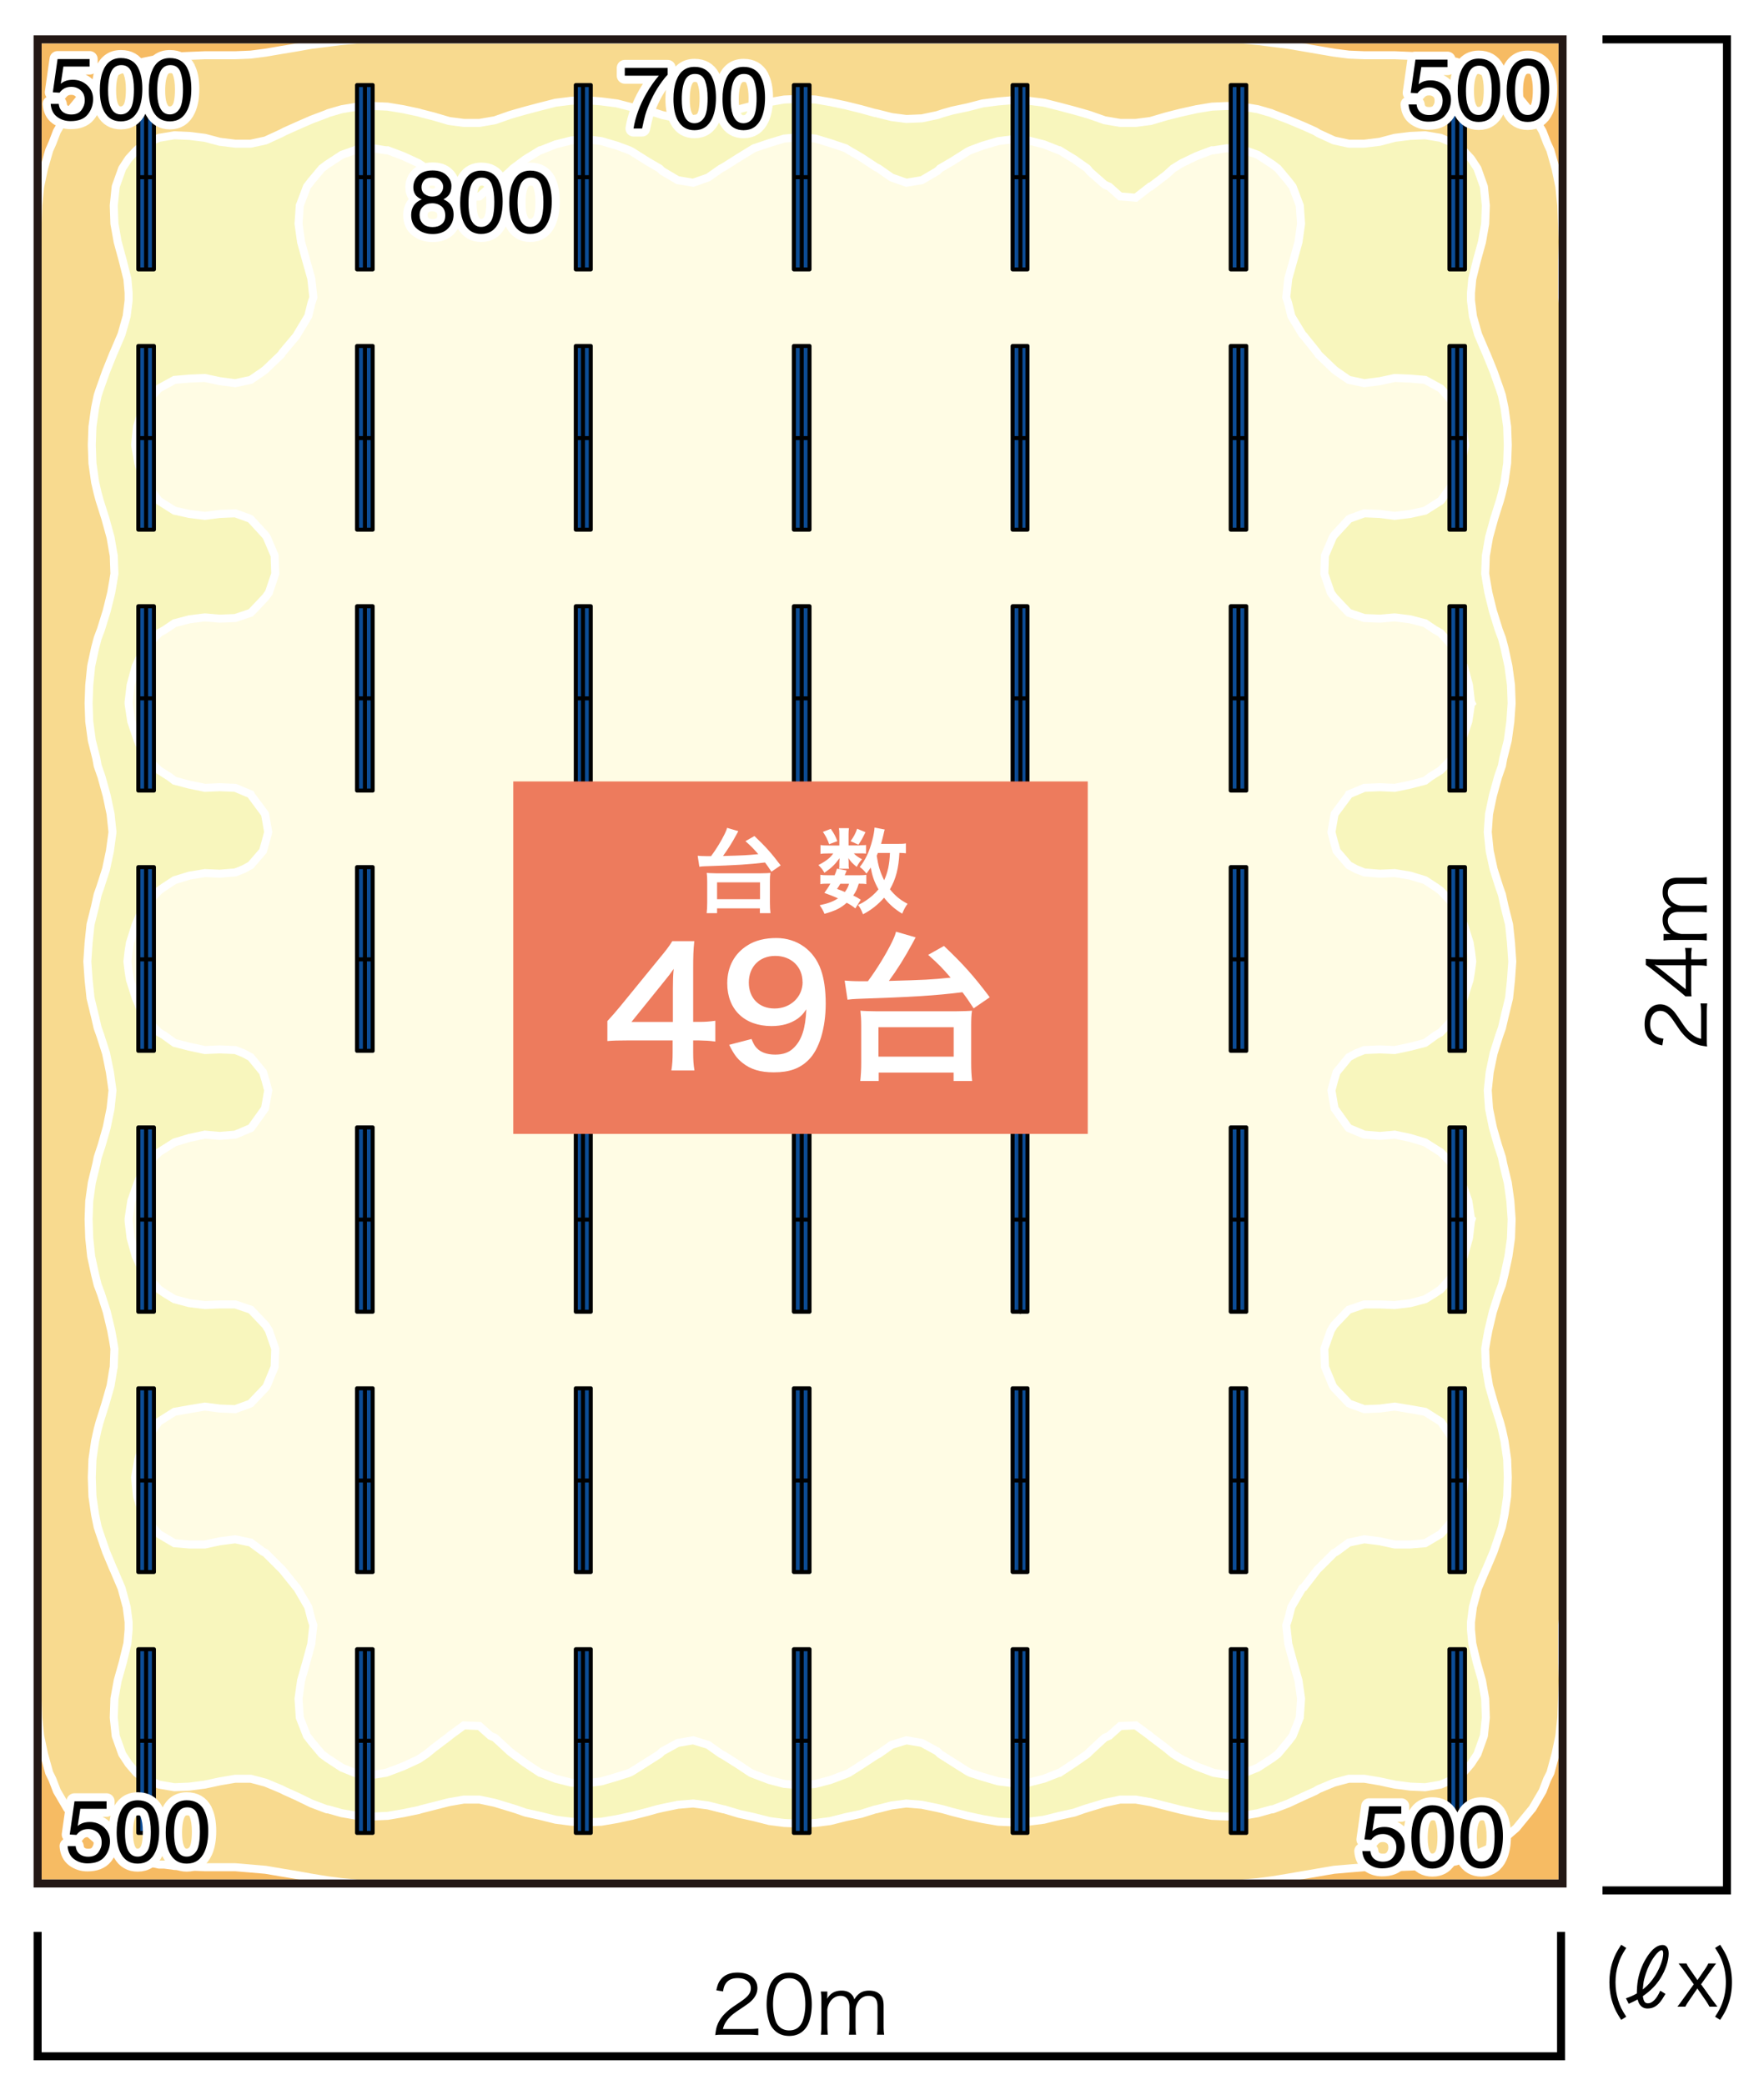
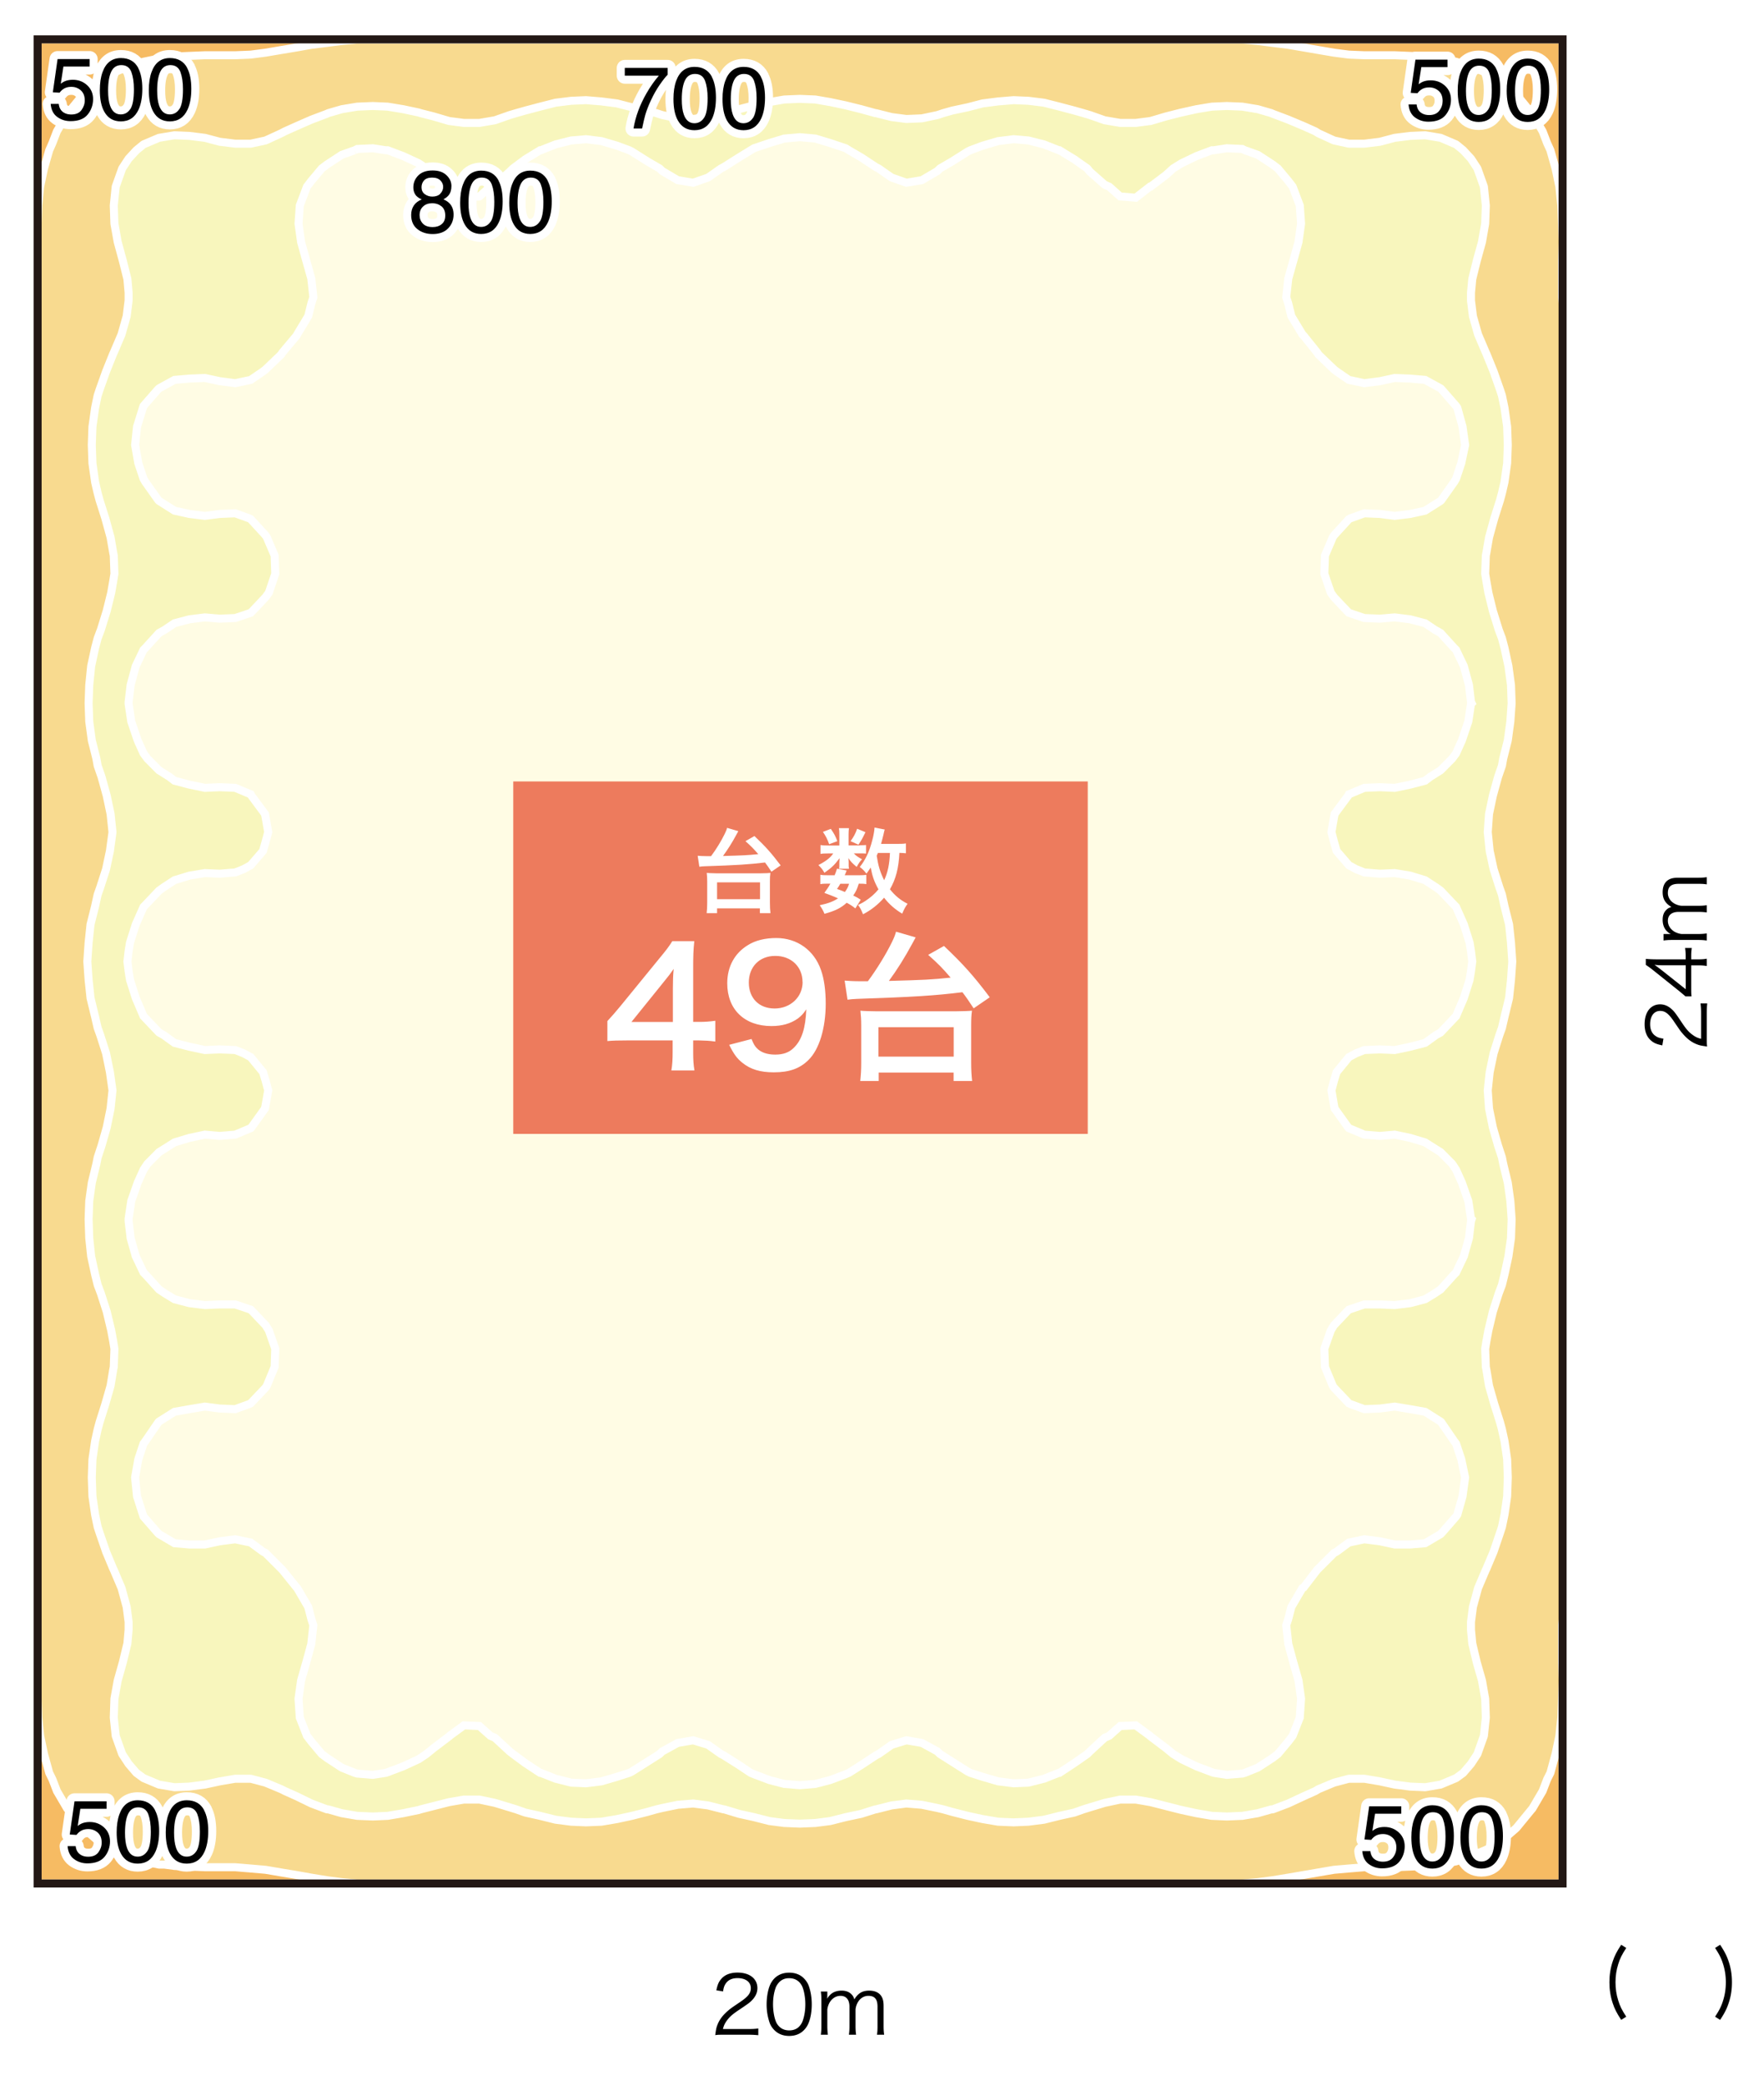
<svg xmlns="http://www.w3.org/2000/svg" viewBox="0 0 220 260">
  <defs>
    <style>.d{stroke:#fff}.d,.g{stroke-linecap:round;stroke-linejoin:round}.d{stroke-width:2px}.d,.i{fill:#fff}.g,.j{stroke:#000}.g{fill:#0c4c95;stroke-width:.5px}.j{fill:none}</style>
  </defs>
  <g style="isolation:isolate">
    <g id="a">
      <path d="M0 0h220v260H0z" class="i" />
      <path d="M4.68 4.91h190.2v230H4.68z" style="fill:#f6bb63;stroke-linecap:round;stroke-linejoin:round;stroke:#fff" />
      <path d="m194.89 37.81-.09-.73v-4.55l.09-2.35-.09-2.28-.08-2.27-.24-2.35-.48-2.27-.64-2.27-.41-.9-.56-1.46-1.29-2.19-.08-.08-1.86-2.27h-.07l-1.78-1.54-1.21-.81-.72-.41-1.93-.81-1.86-.57-1.93-.4-.65-.09-1.28-.16-1.86-.08-1.93-.08h-3.79l-1.93-.08-1.85-.24-1.94-.33-1.85-.32-1.93-.33-1.93-.24-1.86-.24-1.93-.17H44.56l-1.93.17-1.85.24-1.94.24-1.85.33-1.93.32-1.94.33-1.85.24-1.93.08h-3.79l-1.93.08-1.86.08-1.28.16-.65.09-1.93.4-1.86.57-1.93.81-.64.41-1.29.81-1.77 1.54h-.08l-1.86 2.27-.08.08-1.29 2.19-.56 1.46-.4.9-.65 2.27-.48 2.27-.24 2.35-.08 2.27-.09 2.28.09 2.35v4.55l-.09.73v164.15l.09.73v4.63l-.09 2.27.09 2.27.08 2.36.24 2.27.48 2.27.65 2.35.4.81.56 1.46 1.29 2.2.08.08 1.86 2.27.08.08 1.77 1.54 1.29.73.64.41 1.93.81 1.86.65 1.93.4h.65l1.28.17 1.86.08 1.93.08h3.79l1.93.16 1.85.16 1.94.33 1.93.32 1.85.33 1.94.32 1.85.24 1.93.17H154.93l1.93-.17 1.86-.24 1.93-.32 1.93-.33 1.85-.32 1.94-.33 1.85-.16 1.93-.16h3.79l1.93-.08 1.86-.08 1.28-.17h.65l1.93-.4 1.86-.65 1.93-.81.72-.41 1.21-.73 1.78-1.54.07-.08 1.86-2.27.08-.08 1.29-2.2.56-1.46.41-.81.64-2.35.48-2.27.24-2.27.08-2.36.09-2.27-.09-2.27v-4.63l.09-.73V37.81z" style="stroke-linecap:round;stroke-linejoin:round;fill:#f8da8f;stroke:#fff" />
      <path d="m40.94 14.11 1.69-.49 1.93-.32 1.94-.08 1.85.08 1.93.32 1.93.41.25.08 1.61.41 1.93.57 1.85.24h1.94l1.93-.33 1.85-.65.81-.24 1.13-.32 1.85-.49 1.93-.49 1.94-.24 1.85-.08 1.93.16 1.94.25 1.85.48 1.93.41 1.13.32.73.24 1.93.41 1.93.08 1.86-.24 1.93-.49h.08l1.85-.49 1.86-.48 1.93-.41 1.85-.32 1.94-.08 1.93.08 1.85.32 1.94.41 1.93.48 1.77.49h.08l1.94.49 1.85.24 1.93-.08 1.94-.41.72-.24 1.13-.32 1.93-.41 1.85-.48 1.94-.25 1.93-.16 1.85.08 1.94.24 1.93.49 1.85.49 1.13.32.81.24 1.85.65 1.93.33h1.94l1.85-.24 1.93-.57 1.61-.41.33-.08 1.85-.41 1.93-.32 1.86-.08 1.93.08 1.93.32 1.69.49.17.08 1.93.73 1.93.81 1.45.65.4.25 1.94.89 1.85.4h1.93l1.94-.24 1.85-.49 1.93-.24 1.86-.08 1.93.32 1.93.82.89.73.97 1.05.8 1.22.81 2.27.24 2.35-.08 2.27-.4 2.28-.65 2.35-.56 2.27-.16 1.71v.97l.24 1.95.64 2.27.97 2.27.08.17.89 2.19.8 2.27.24.73.32 1.54.33 2.35.08 2.28-.08 2.27-.33 2.35-.32 1.38-.24.89-.72 2.27-.65 2.36-.32 1.86-.08.41-.08 2.27.16.98.24 1.38.56 2.27.73 2.35.4 1.06.32 1.21.49 2.27.32 2.36.08 2.27-.16 2.27-.32 2.36-.57 2.27-.16.89-.48 1.38-.65 2.35-.48 2.28-.16 2.27.24 2.35.49 2.27.72 2.27.32.9.32 1.46.57 2.27.24 2.27.16 2.35-.16 2.28-.24 2.27-.57 2.35-.32 1.38-.32.89-.72 2.28-.49 2.35-.24 2.27.16 2.27.48 2.36.65 2.27.48 1.46.16.81.57 2.35.32 2.28.16 2.27-.08 2.35-.32 2.27-.49 2.27-.32 1.3-.4 1.06-.73 2.27-.56 2.35-.24 1.3-.16.98.08 2.27.08.4.32 1.95.65 2.27.72 2.28.24.89.32 1.46.33 2.27.08 2.27-.08 2.35-.33 2.28-.32 1.54-.24.73-.8 2.35-.89 2.11-.08.16-.97 2.28-.64 2.35-.24 1.87v.97l.16 1.71.56 2.35.65 2.27.4 2.27.08 2.36-.24 2.27-.81 2.27-.8 1.22-.97 1.13-.89.65-1.93.81-1.93.33-1.86-.08-1.93-.25-1.85-.4-1.94-.33h-1.93l-1.85.49-1.94.81-.4.24-1.45.65-1.93.9-1.93.73h-.17l-1.69.48-1.93.33-1.93.08-1.86-.08-1.93-.33-1.85-.4-.33-.08-1.61-.41-1.93-.49-1.85-.32h-1.94l-1.93.41-1.85.56-.81.25-1.13.4-1.85.41-1.93.48-1.94.25-1.85.08-1.93-.08-1.94-.33-1.85-.4-1.93-.49-1.13-.32-.72-.17-1.94-.4-1.93-.16-1.85.24-1.94.49h-.08l-1.77.56-1.93.41-1.94.49-1.85.24-1.93.08-1.94-.08-1.85-.24-1.93-.49-1.86-.41-1.85-.56h-.08l-1.93-.49-1.86-.24-1.93.16-1.93.4-.73.17-1.13.32-1.93.49-1.85.4-1.94.33-1.93.08-1.85-.08-1.94-.25-1.93-.48-1.85-.41-1.13-.4-.81-.25-1.85-.56-1.93-.41h-1.94l-1.85.32-1.93.49-1.61.41-.25.08-1.93.4-1.93.33-1.85.08-1.94-.08-1.93-.33-1.69-.48h-.16l-1.94-.73-1.85-.9-1.45-.65-.48-.24-1.94-.81-1.85-.49h-1.93l-1.94.33-1.85.4-1.93.25-1.86.08-1.93-.33-1.93-.81-.89-.65-.97-1.13-.8-1.22-.81-2.27-.24-2.27.08-2.36.41-2.27.64-2.27.57-2.35.15-1.71v-.97l-.24-1.87-.64-2.35-.97-2.28-.08-.16-.88-2.11-.81-2.35-.24-.73-.32-1.54-.33-2.28-.08-2.35.08-2.27.33-2.27.32-1.46.24-.89.72-2.28.65-2.27.32-1.95.08-.4.08-2.27-.16-.98-.24-1.3-.56-2.35-.73-2.27-.4-1.06-.32-1.3-.49-2.27-.24-2.27-.08-2.35.08-2.27.32-2.28.57-2.35.16-.81.48-1.46.65-2.27.48-2.36.24-2.27-.32-2.27-.48-2.35-.73-2.28-.32-.89-.32-1.38-.57-2.35-.24-2.27-.16-2.28.16-2.35.24-2.27.57-2.27.32-1.46.32-.9.73-2.27.48-2.27.32-2.35-.24-2.27-.48-2.28-.65-2.35-.48-1.38-.16-.89-.57-2.27-.32-2.36-.08-2.27.08-2.27.24-2.36.49-2.27.32-1.21.4-1.06.73-2.35.56-2.27.24-1.38.16-.98-.08-2.27-.08-.41-.32-1.86-.65-2.36-.72-2.27-.24-.89-.32-1.38-.33-2.35-.08-2.27.08-2.28.33-2.35.32-1.54.24-.73.81-2.27.88-2.19.08-.17.97-2.27.64-2.27.24-1.95v-.97l-.15-1.71-.57-2.27-.64-2.35-.41-2.28-.08-2.27.24-2.35.81-2.27.8-1.22.97-1.05.89-.73 1.93-.82 1.93-.32 1.86.08 1.93.24 1.85.49 1.94.24h1.93l1.85-.4 1.94-.89.48-.25 1.45-.65 1.85-.81 1.94-.73.16-.08" style="fill:#f8f6bd;stroke-linecap:round;stroke-linejoin:round;stroke:#fff" />
      <path d="m44.24 18.74.32-.16 1.94-.09 1.61.25h.24l1.93.73 1.93.89.97.65.89.81L56 23.28h.08l1.77 1.38 1.94-.16 1.37-1.22.56-.24 1.85-1.63.41-.4 1.53-1.14 1.85-1.13h.08l1.85-.73 1.94-.49 1.85-.16 1.93.24 1.94.57 1.53.57.32.16 1.93 1.22 1.53.89.33.32 1.93 1.14 1.93.32 1.86-.65 1.61-1.13.32-.16 1.93-1.22 1.45-.89.41-.25 1.93-.65 1.85-.56 1.94-.17 1.93.17 1.85.56 1.94.65.4.25 1.53.89 1.85 1.22.32.16 1.62 1.13 1.85.65 1.93-.32 1.94-1.14.32-.32 1.53-.89 1.93-1.22.32-.16 1.53-.57 1.94-.57 1.93-.24 1.85.16 1.94.49 1.85.73h.08l1.85 1.13 1.62 1.14.32.4 1.85 1.63.56.24 1.37 1.22 1.94.16 1.77-1.38h.08l1.93-1.46.89-.81 1.05-.65 1.85-.89 1.93-.73h.24l1.62-.25 1.93.09.32.16 1.61.57 1.86 1.21.64.49 1.29 1.54.56.73.89 2.35.16 2.27-.32 2.28-.65 2.35-.64 2.27v.08l-.24 2.2.24.73.4 1.62 1.37 2.27.16.16 1.69 2.11.16.25 1.94 1.86.32.25 1.53 1.05 1.93.41 1.94-.25 1.85-.4 1.93.08 1.86.16 1.93 1.06.16.16 1.77 2.03.16.24.65 2.35.32 2.28-.48 2.27-.65 1.94-.24.41-1.61 2.27-.08.08-1.93 1.22-1.86.41-1.93.24-1.85-.24-1.94-.08-1.77.64-.16.09-1.85 2.02-.16.25-.97 2.27-.08 2.27.81 2.36.4.56 1.61 1.71.24.24 1.93.65 1.94.08 1.85-.16 1.93.24 1.86.49 1.2.81.73.41 1.69 1.86.24.24.97 2.03.64 2.36.25 2.11.08.16-.08.08-.33 2.19-.8 2.36-.73 1.62-.48.65-1.45 1.46-1.29.81-.64.49-1.86.49-1.93.4-1.85-.08-1.94.08-1.93.81-.08.16-1.69 2.28-.08.4-.32 1.87.32 1.22.32 1.13 1.53 1.78.89.49 1.04.41 1.94.16 1.85-.08 1.93.32 1.86.57 1.36.89.57.41 1.85 1.95.08.08.97 2.19.72 2.27.17 1.06.16 1.29-.16 1.22-.17 1.06-.72 2.27-.97 2.27-.08.08-1.85 1.95-.57.32-1.36.98-1.86.48-1.93.41-1.85-.08-1.94.08-1.04.41-.89.48-1.53 1.87-.32 1.05-.32 1.22.32 1.87.08.4 1.69 2.36.08.08 1.93.81 1.94.16 1.85-.16 1.93.41 1.86.56.64.41 1.29.81 1.45 1.46.48.73.73 1.62.8 2.28.33 2.19.08.08-.08.24-.25 2.11-.64 2.27-.97 2.03-.24.24-1.69 1.87-.73.49-1.2.73-1.86.49-1.93.24-1.85-.08h-1.94l-1.93.65-.24.24-1.61 1.7-.4.65-.81 2.28.08 2.27.97 2.35.16.24 1.85 1.95.16.08 1.77.65 1.94-.08 1.85-.24 1.93.32 1.86.33 1.93 1.22.08.08 1.61 2.35.24.32.65 1.95.48 2.27-.32 2.35-.65 2.28-.16.24-1.77 2.03-.16.16-1.93 1.14-1.86.16h-1.93l-1.85-.4-1.94-.25-1.93.41-1.53 1.13-.32.17-1.94 1.94-.16.16-1.69 2.2-.16.08-1.37 2.35-.4 1.54-.24.73.24 2.19v.09l.64 2.35.65 2.27.32 2.27-.16 2.36-.89 2.27-.56.73-1.29 1.54-.64.49-1.86 1.21-1.61.65-.32.09-1.93.16-1.62-.25-.24-.08-1.93-.73-1.85-.89-1.05-.65-.89-.73-1.93-1.46-.08-.08-1.77-1.3-1.94.08-1.37 1.22-.56.24-1.85 1.71-.32.32-1.62 1.13-1.85 1.22h-.08l-1.85.73-1.94.49-1.85.08-1.93-.24-1.94-.57-1.53-.49-.32-.16-1.93-1.22-1.53-.97-.32-.32-1.94-1.06-1.93-.33-1.85.57-1.62 1.14-.32.16-1.85 1.22-1.53.97-.4.17-1.94.73-1.85.48-1.93.16-1.94-.16-1.85-.48-1.93-.73-.41-.17-1.45-.97-1.93-1.22-.32-.16-1.61-1.14-1.86-.57-1.93.33-1.93 1.06-.33.32-1.53.97-1.93 1.22-.32.16-1.53.49-1.94.57-1.93.24-1.85-.08-1.94-.49-1.85-.73h-.08l-1.85-1.22-1.53-1.13-.41-.32-1.85-1.71-.56-.24-1.37-1.22-1.94-.08-1.77 1.3-.08.08-1.93 1.46-.89.73-.97.65-1.93.89-1.93.73-.24.08-1.61.25-1.94-.16-.32-.09-1.61-.65-1.85-1.21-.65-.49-1.29-1.54-.56-.73-.89-2.27-.16-2.36.32-2.27.65-2.27.64-2.35v-.09l.24-2.19-.24-.73-.4-1.54-1.37-2.35-.08-.08-1.77-2.2-.16-.16-1.94-1.94-.32-.17-1.53-1.13-1.93-.41-1.94.25-1.85.4h-1.93l-1.86-.16-1.93-1.14-.16-.16-1.77-2.03-.08-.24-.73-2.28-.24-2.35.4-2.27.65-1.95.24-.32 1.61-2.35.08-.08 1.93-1.22 1.86-.33 1.93-.32 1.85.24 1.94.08 1.77-.65.16-.08 1.85-1.95.16-.24.97-2.35.08-2.27-.8-2.28-.41-.65-1.61-1.7-.24-.24-1.93-.65H27.4l-1.85.08-1.93-.24-1.86-.49-1.2-.73-.73-.49-1.69-1.87-.24-.24-.97-2.03-.64-2.27-.25-2.11v-.32l.33-2.19.8-2.28.73-1.62.48-.73 1.45-1.46 1.29-.81.64-.41 1.86-.56 1.93-.41 1.85.16 1.94-.16 1.93-.81.08-.08 1.69-2.36.08-.4.33-1.87-.33-1.22-.32-1.05-1.53-1.87-.89-.48-1.04-.41-1.94-.08-1.85.08-1.93-.41-1.86-.48-1.36-.98-.57-.32-1.85-1.95-.08-.08-.97-2.27-.72-2.27-.17-1.06-.15-1.22.15-1.29.17-1.06.72-2.27.97-2.19.08-.08 1.85-1.95.57-.41 1.36-.89 1.86-.57 1.93-.32 1.85.08 1.94-.16 1.04-.41.89-.49 1.53-1.78.32-1.13.33-1.22-.33-1.87-.08-.4-1.69-2.28-.08-.16-1.93-.81-1.94-.08-1.85.08-1.93-.4-1.86-.49-.64-.49-1.29-.81-1.45-1.46-.48-.65-.73-1.62-.8-2.36-.33-2.19v-.24l.25-2.11.64-2.36.97-2.03.24-.24 1.69-1.86.73-.41 1.2-.81 1.86-.49 1.93-.24 1.85.16 1.94-.08 1.93-.65.24-.24 1.61-1.71.41-.56.8-2.36-.08-2.27-.97-2.27-.16-.25-1.85-2.02-.16-.09-1.77-.64-1.94.08-1.85.24-1.93-.24-1.86-.41-1.93-1.22-.08-.08-1.61-2.27-.24-.41-.65-1.94-.4-2.27.24-2.28.73-2.35.08-.24 1.77-2.03.16-.16 1.93-1.06 1.86-.16 1.93-.08 1.85.4 1.94.25 1.93-.41 1.53-1.05.32-.25 1.94-1.86.16-.25 1.77-2.11.08-.16 1.37-2.27.4-1.62.24-.73-.24-2.2v-.08l-.64-2.27-.65-2.35-.32-2.28.16-2.27.89-2.35.56-.73 1.29-1.54.65-.49 1.85-1.21 1.61-.57" style="stroke:#fff;fill:#fffce4;stroke-miterlimit:10" />
-       <path d="M17.25 10.61V33.6h1.95V10.61h-1.95M17.25 22.1h1.95M18.22 10.61V33.6M44.53 10.61V33.6h1.95V10.61h-1.95M44.53 22.1h1.95M45.51 10.61V33.6M71.81 10.61V33.6h1.87V10.61h-1.87M71.81 22.1h1.87M72.71 10.61V33.6M99.01 10.61V33.6h1.95V10.61h-1.95M99.01 22.1h1.95M99.99 10.61V33.6M126.29 10.61V33.6h1.86V10.61h-1.86M126.29 22.1h1.86M127.26 10.61V33.6M153.49 10.61V33.6h1.94V10.61h-1.94M153.49 22.1h1.94M154.46 10.61V33.6M180.77 10.61V33.6h1.94V10.61h-1.94M180.77 22.1h1.94M181.74 10.61V33.6M17.25 43.15v22.91h1.95V43.15h-1.95M17.25 54.64h1.95M18.22 43.15v22.91M44.53 43.15v22.91h1.95V43.15h-1.95M44.53 54.64h1.95M45.51 43.15v22.91M71.81 43.15v22.91h1.87V43.15h-1.87M71.81 54.64h1.87M72.71 43.15v22.91M99.01 43.15v22.91h1.95V43.15h-1.95M99.01 54.64h1.95M99.99 43.15v22.91M126.29 43.15v22.91h1.86V43.15h-1.86M126.29 54.64h1.86M127.26 43.15v22.91M153.49 43.15v22.91h1.94V43.15h-1.94M153.49 54.64h1.94M154.46 43.15v22.91M180.77 43.15v22.91h1.94V43.15h-1.94M180.77 54.64h1.94M181.74 43.15v22.91M17.25 75.61V98.6h1.95V75.61h-1.95M17.25 87.1h1.95M18.22 75.61V98.6M44.53 75.61V98.6h1.95V75.61h-1.95M44.53 87.1h1.95M45.51 75.61V98.6M71.81 75.61V98.6h1.87V75.61h-1.87M71.81 87.1h1.87M72.71 75.61V98.6M99.01 75.61V98.6h1.95V75.61h-1.95M99.01 87.1h1.95M99.99 75.61V98.6M126.29 75.61V98.6h1.86V75.61h-1.86M126.29 87.1h1.86M127.26 75.61V98.6M153.49 75.61V98.6h1.94V75.61h-1.94M153.49 87.1h1.94M154.46 75.61V98.6M180.77 75.61V98.6h1.94V75.61h-1.94M180.77 87.1h1.94M181.74 75.61V98.6M17.25 108.15v22.91h1.95v-22.91h-1.95M17.25 119.65h1.95M18.22 108.15v22.91M44.53 108.15v22.91h1.95v-22.91h-1.95M44.53 119.65h1.95M45.51 108.15v22.91M71.81 108.15v22.91h1.87v-22.91h-1.87M71.81 119.65h1.87M72.71 108.15v22.91M99.01 108.15v22.91h1.95v-22.91h-1.95M99.01 119.65h1.95M99.99 108.15v22.91M126.29 108.15v22.91h1.86v-22.91h-1.86M126.29 119.65h1.86M127.26 108.15v22.91M153.49 108.15v22.91h1.94v-22.91h-1.94M153.49 119.65h1.94M154.46 108.15v22.91M180.77 108.15v22.91h1.94v-22.91h-1.94M180.77 119.65h1.94M181.74 108.15v22.91M17.25 140.61v22.99h1.95v-22.99h-1.95M17.25 152.11h1.95M18.22 140.61v22.99M44.53 140.61v22.99h1.95v-22.99h-1.95M44.53 152.11h1.95M45.51 140.61v22.99M71.81 140.61v22.99h1.87v-22.99h-1.87M71.81 152.11h1.87M72.71 140.61v22.99M99.01 140.61v22.99h1.95v-22.99h-1.95M99.01 152.11h1.95M99.99 140.61v22.99M126.29 140.61v22.99h1.86v-22.99h-1.86M126.29 152.11h1.86M153.49 140.61v22.99h1.94v-22.99h-1.94M153.49 152.11h1.94M154.46 140.61v22.99M180.77 140.61v22.99h1.94v-22.99h-1.94M180.77 152.11h1.94M181.74 140.61v22.99M17.25 173.15v22.91h1.95v-22.91h-1.95M17.25 184.65h1.95M18.22 173.15v22.91M44.53 173.15v22.91h1.95v-22.91h-1.95M44.53 184.65h1.95M45.51 173.15v22.91M71.81 173.15v22.91h1.87v-22.91h-1.87M71.81 184.65h1.87M72.71 173.15v22.91M99.01 173.15v22.91h1.95v-22.91h-1.95M99.01 184.65h1.95M99.99 173.15v22.91M126.29 173.15v22.91h1.86v-22.91h-1.86M126.29 184.65h1.86M127.26 173.15v22.91M153.49 173.15v22.91h1.94v-22.91h-1.94M153.49 184.65h1.94M154.46 173.15v22.91M180.77 173.15v22.91h1.94v-22.91h-1.94M180.77 184.65h1.94M181.74 173.15v22.91M17.25 205.69v22.91h1.95v-22.91h-1.95M17.25 217.11h1.95M18.22 205.69v22.91M44.53 205.69v22.91h1.95v-22.91h-1.95M44.53 217.11h1.95M45.51 205.69v22.91M71.81 205.69v22.91h1.87v-22.91h-1.87M71.81 217.11h1.87M72.71 205.69v22.91M99.01 205.69v22.91h1.95v-22.91h-1.95M99.01 217.11h1.95M99.99 205.69v22.91M126.29 205.69v22.91h1.86v-22.91h-1.86M126.29 217.11h1.86M127.26 205.69v22.91M153.49 205.69v22.91h1.94v-22.91h-1.94M153.49 217.11h1.94M154.46 205.69v22.91M180.77 205.69v22.91h1.94v-22.91h-1.94M180.77 217.11h1.94M181.74 205.69v22.91M127.26 140.73v22.9" class="g" />
      <path d="M7.33 12.98c.06.55.32.93.77 1.14.23.11.49.16.79.16.57 0 1-.18 1.27-.55s.41-.77.41-1.21c0-.54-.16-.95-.49-1.25-.33-.29-.72-.44-1.18-.44-.33 0-.62.06-.86.19s-.44.31-.61.54l-.84-.05.59-4.14h4v.93H7.91l-.33 2.14c.18-.14.35-.24.51-.31.29-.12.62-.18.99-.18.71 0 1.3.23 1.79.68s.74 1.03.74 1.73-.22 1.37-.67 1.92c-.45.56-1.17.83-2.15.83-.63 0-1.18-.18-1.66-.53-.48-.35-.75-.89-.81-1.62h1ZM17.23 8.48c.34.63.52 1.5.52 2.6 0 1.05-.16 1.91-.47 2.59-.45.98-1.19 1.47-2.21 1.47-.92 0-1.61-.4-2.06-1.2-.38-.67-.56-1.57-.56-2.7 0-.87.11-1.62.34-2.25.42-1.17 1.19-1.75 2.29-1.75 1 0 1.72.41 2.16 1.23Zm-.98 5.13c.3-.44.45-1.27.45-2.48 0-.87-.11-1.59-.32-2.16-.22-.56-.63-.85-1.25-.85-.57 0-.99.27-1.25.8-.26.54-.4 1.32-.4 2.37 0 .78.08 1.41.25 1.89.26.73.7 1.09 1.32 1.09.5 0 .9-.22 1.2-.67ZM23.34 8.48c.34.63.52 1.5.52 2.6 0 1.05-.16 1.91-.47 2.59-.45.98-1.19 1.47-2.21 1.47-.92 0-1.61-.4-2.06-1.2-.38-.67-.56-1.57-.56-2.7 0-.87.11-1.62.34-2.25.42-1.17 1.19-1.75 2.29-1.75 1 0 1.72.41 2.16 1.23Zm-.97 5.13c.3-.44.45-1.27.45-2.48 0-.87-.11-1.59-.32-2.16-.22-.56-.63-.85-1.25-.85-.57 0-.99.27-1.25.8-.26.54-.4 1.32-.4 2.37 0 .78.08 1.41.25 1.89.26.73.7 1.09 1.32 1.09.5 0 .9-.22 1.2-.67ZM176.68 13.05c.06.55.32.93.77 1.14.23.11.49.16.79.16.57 0 1-.18 1.27-.55.28-.37.41-.77.41-1.21 0-.54-.16-.95-.49-1.25-.33-.29-.72-.44-1.18-.44-.33 0-.62.06-.86.19s-.44.31-.61.54l-.84-.05.59-4.14h4v.93h-3.27l-.33 2.14c.18-.14.35-.24.51-.31.29-.12.62-.18.99-.18.71 0 1.3.23 1.79.68.49.45.74 1.03.74 1.73s-.22 1.37-.67 1.92-1.17.83-2.15.83c-.63 0-1.18-.18-1.66-.53-.48-.35-.75-.89-.81-1.62h1ZM186.58 8.55c.34.63.52 1.5.52 2.6 0 1.05-.16 1.91-.47 2.59-.45.98-1.19 1.47-2.21 1.47-.92 0-1.61-.4-2.06-1.2-.38-.67-.56-1.57-.56-2.7 0-.87.11-1.62.34-2.25.42-1.17 1.19-1.75 2.29-1.75 1 0 1.71.41 2.16 1.23Zm-.98 5.13c.3-.44.45-1.27.45-2.48 0-.87-.11-1.59-.32-2.16-.21-.56-.63-.85-1.25-.85-.57 0-.99.27-1.25.8-.26.54-.4 1.32-.4 2.37 0 .78.08 1.41.25 1.89.26.73.7 1.09 1.32 1.09.5 0 .9-.22 1.2-.67ZM192.69 8.55c.34.63.52 1.5.52 2.6 0 1.05-.16 1.91-.47 2.59-.45.98-1.19 1.47-2.21 1.47-.92 0-1.61-.4-2.06-1.2-.38-.67-.56-1.57-.56-2.7 0-.87.11-1.62.34-2.25.42-1.17 1.19-1.75 2.29-1.75 1 0 1.71.41 2.16 1.23Zm-.97 5.13c.3-.44.45-1.27.45-2.48 0-.87-.11-1.59-.32-2.16-.21-.56-.63-.85-1.25-.85-.57 0-.99.27-1.25.8-.26.54-.4 1.32-.4 2.37 0 .78.08 1.41.25 1.89.26.73.7 1.09 1.32 1.09.5 0 .9-.22 1.2-.67ZM51.97 24.48c-.28-.29-.42-.66-.42-1.12 0-.57.21-1.07.62-1.48.42-.41 1-.62 1.77-.62s1.31.19 1.73.58c.42.39.63.84.63 1.36 0 .48-.12.87-.36 1.17-.14.17-.35.33-.63.49.32.15.57.31.75.5.34.36.51.82.51 1.4 0 .68-.23 1.25-.68 1.72-.45.47-1.1.71-1.93.71-.75 0-1.38-.2-1.9-.61s-.78-1-.78-1.77c0-.45.11-.85.33-1.18.22-.33.55-.58.99-.76-.27-.11-.48-.25-.63-.4Zm3.12 3.47c.3-.24.44-.6.44-1.08s-.15-.88-.46-1.13-.69-.39-1.17-.39-.84.13-1.13.4c-.29.26-.44.63-.44 1.09 0 .4.13.75.4 1.04.27.29.68.44 1.24.44.45 0 .82-.12 1.11-.36Zm-.18-3.8c.24-.24.36-.52.36-.85 0-.29-.11-.55-.34-.79-.23-.24-.58-.36-1.04-.36s-.8.12-1.01.36c-.21.24-.31.52-.31.85 0 .36.13.65.4.85s.58.31.95.31c.42 0 .76-.12 1-.36ZM62.17 22.52c.34.63.52 1.5.52 2.6 0 1.05-.16 1.91-.47 2.59-.45.98-1.19 1.47-2.21 1.47-.92 0-1.61-.4-2.06-1.2-.38-.67-.56-1.57-.56-2.7 0-.87.11-1.62.34-2.25.42-1.17 1.19-1.75 2.29-1.75 1 0 1.72.41 2.16 1.23Zm-.97 5.12c.3-.44.45-1.27.45-2.48 0-.87-.11-1.59-.32-2.16-.22-.56-.63-.85-1.25-.85-.57 0-.99.27-1.25.8-.26.54-.4 1.32-.4 2.37 0 .78.08 1.41.25 1.89.26.73.7 1.09 1.32 1.09.5 0 .9-.22 1.2-.67ZM68.29 22.52c.34.63.52 1.5.52 2.6 0 1.05-.16 1.91-.47 2.59-.45.98-1.19 1.47-2.21 1.47-.92 0-1.61-.4-2.06-1.2-.38-.67-.56-1.57-.56-2.7 0-.87.11-1.62.34-2.25.42-1.17 1.19-1.75 2.29-1.75 1 0 1.72.41 2.16 1.23Zm-.97 5.12c.3-.44.45-1.27.45-2.48 0-.87-.11-1.59-.32-2.16-.22-.56-.63-.85-1.25-.85-.57 0-.99.27-1.25.8-.26.54-.4 1.32-.4 2.37 0 .78.08 1.41.25 1.89.26.73.7 1.09 1.32 1.09.5 0 .9-.22 1.2-.67ZM83.27 8.48v.84c-.25.24-.58.66-.99 1.25-.41.59-.77 1.24-1.09 1.92-.31.67-.55 1.28-.71 1.83-.1.35-.24.93-.4 1.71h-1.07c.24-1.47.78-2.93 1.61-4.38.49-.85 1.01-1.59 1.55-2.21h-4.25v-.97h5.35ZM88.77 9.58c.34.63.52 1.5.52 2.6 0 1.05-.16 1.91-.47 2.59-.45.98-1.19 1.47-2.21 1.47-.92 0-1.61-.4-2.06-1.2-.38-.67-.56-1.57-.56-2.7 0-.87.11-1.62.34-2.25.42-1.17 1.19-1.75 2.29-1.75 1 0 1.72.41 2.16 1.23Zm-.97 5.13c.3-.44.45-1.27.45-2.48 0-.87-.11-1.59-.32-2.16-.22-.56-.63-.85-1.25-.85-.57 0-.99.27-1.25.8-.26.54-.4 1.32-.4 2.37 0 .78.08 1.41.25 1.89.26.73.7 1.09 1.32 1.09.5 0 .9-.22 1.2-.67ZM94.89 9.58c.34.63.52 1.5.52 2.6 0 1.05-.16 1.91-.47 2.59-.45.98-1.19 1.47-2.21 1.47-.92 0-1.61-.4-2.06-1.2-.38-.67-.56-1.57-.56-2.7 0-.87.11-1.62.34-2.25.42-1.17 1.19-1.75 2.29-1.75 1 0 1.72.41 2.16 1.23Zm-.98 5.13c.3-.44.45-1.27.45-2.48 0-.87-.11-1.59-.32-2.16-.22-.56-.63-.85-1.25-.85-.57 0-.99.27-1.25.8-.26.54-.4 1.32-.4 2.37 0 .78.08 1.41.25 1.89.26.73.7 1.09 1.32 1.09.5 0 .9-.22 1.2-.67ZM170.91 230.89c.06.55.32.93.77 1.14.23.11.49.16.79.16.57 0 1-.18 1.27-.55.28-.37.41-.77.41-1.21 0-.54-.16-.95-.49-1.25-.33-.29-.72-.44-1.18-.44-.33 0-.62.06-.86.19s-.44.31-.61.54l-.84-.05.59-4.14h4v.93h-3.27l-.33 2.14c.18-.14.35-.24.51-.31.29-.12.62-.18.99-.18.71 0 1.3.23 1.79.68.49.45.74 1.03.74 1.73s-.22 1.37-.67 1.92c-.45.55-1.17.83-2.15.83-.63 0-1.18-.18-1.66-.53s-.75-.89-.81-1.62h1ZM180.8 226.39c.34.63.52 1.5.52 2.6 0 1.05-.16 1.91-.47 2.59-.45.98-1.19 1.47-2.21 1.47-.92 0-1.61-.4-2.06-1.2-.38-.67-.56-1.57-.56-2.7 0-.87.11-1.62.34-2.25.42-1.17 1.19-1.75 2.29-1.75 1 0 1.71.41 2.16 1.23Zm-.97 5.12c.3-.44.45-1.27.45-2.48 0-.87-.11-1.59-.32-2.16-.21-.56-.63-.85-1.25-.85-.57 0-.99.27-1.25.8s-.4 1.32-.4 2.37c0 .78.08 1.41.25 1.89.26.73.7 1.09 1.32 1.09.5 0 .9-.22 1.2-.67ZM186.92 226.39c.34.63.52 1.5.52 2.6 0 1.05-.16 1.91-.47 2.59-.45.98-1.19 1.47-2.21 1.47-.92 0-1.61-.4-2.06-1.2-.38-.67-.56-1.57-.56-2.7 0-.87.11-1.62.34-2.25.42-1.17 1.19-1.75 2.29-1.75 1 0 1.71.41 2.16 1.23Zm-.97 5.12c.3-.44.45-1.27.45-2.48 0-.87-.11-1.59-.32-2.16-.21-.56-.63-.85-1.25-.85-.57 0-.99.27-1.25.8s-.4 1.32-.4 2.37c0 .78.08 1.41.25 1.89.26.73.7 1.09 1.32 1.09.5 0 .9-.22 1.2-.67ZM9.44 230.27c.06.55.32.93.77 1.14.23.11.49.16.79.16.57 0 1-.18 1.27-.55s.41-.77.41-1.21c0-.54-.16-.95-.49-1.25-.33-.29-.72-.44-1.18-.44-.33 0-.62.06-.86.19s-.44.31-.61.54l-.84-.05.59-4.14h4v.93h-3.27l-.33 2.14c.18-.14.35-.24.51-.31.29-.12.62-.18.99-.18.71 0 1.3.23 1.79.68.49.45.74 1.03.74 1.73s-.22 1.37-.67 1.92c-.45.55-1.17.83-2.15.83-.63 0-1.18-.18-1.66-.53-.48-.35-.75-.89-.81-1.62h1ZM19.33 225.77c.34.63.52 1.5.52 2.6 0 1.05-.16 1.91-.47 2.59-.45.98-1.19 1.47-2.21 1.47-.92 0-1.61-.4-2.06-1.2-.38-.67-.56-1.57-.56-2.7 0-.87.11-1.62.34-2.25.42-1.17 1.19-1.75 2.29-1.75 1 0 1.72.41 2.16 1.23Zm-.97 5.13c.3-.44.45-1.27.45-2.48 0-.87-.11-1.59-.32-2.16-.22-.56-.63-.85-1.25-.85-.57 0-.99.27-1.25.8s-.4 1.32-.4 2.37c0 .78.08 1.41.25 1.89.26.73.7 1.09 1.32 1.09.5 0 .9-.22 1.2-.67ZM25.45 225.77c.34.63.52 1.5.52 2.6 0 1.05-.16 1.91-.47 2.59-.45.98-1.19 1.47-2.21 1.47-.92 0-1.61-.4-2.06-1.2-.38-.67-.56-1.57-.56-2.7 0-.87.11-1.62.34-2.25.42-1.17 1.19-1.75 2.29-1.75 1 0 1.72.41 2.16 1.23Zm-.97 5.13c.3-.44.45-1.27.45-2.48 0-.87-.11-1.59-.32-2.16-.22-.56-.63-.85-1.25-.85-.57 0-.99.27-1.25.8s-.4 1.32-.4 2.37c0 .78.08 1.41.25 1.89.26.73.7 1.09 1.32 1.09.5 0 .9-.22 1.2-.67Z" class="d" />
      <path d="M7.33 12.98c.06.55.32.93.77 1.14.23.11.49.16.79.16.57 0 1-.18 1.27-.55s.41-.77.41-1.21c0-.54-.16-.95-.49-1.25-.33-.29-.72-.44-1.18-.44-.33 0-.62.06-.86.19s-.44.31-.61.54l-.84-.05.59-4.14h4v.93H7.91l-.33 2.14c.18-.14.35-.24.51-.31.29-.12.62-.18.99-.18.71 0 1.3.23 1.79.68s.74 1.03.74 1.73-.22 1.37-.67 1.92c-.45.56-1.17.83-2.15.83-.63 0-1.18-.18-1.66-.53-.48-.35-.75-.89-.81-1.62h1ZM17.23 8.48c.34.63.52 1.5.52 2.6 0 1.05-.16 1.91-.47 2.59-.45.98-1.19 1.47-2.21 1.47-.92 0-1.61-.4-2.06-1.2-.38-.67-.56-1.57-.56-2.7 0-.87.11-1.62.34-2.25.42-1.17 1.19-1.75 2.29-1.75 1 0 1.72.41 2.16 1.23Zm-.98 5.13c.3-.44.45-1.27.45-2.48 0-.87-.11-1.59-.32-2.16-.22-.56-.63-.85-1.25-.85-.57 0-.99.27-1.25.8-.26.54-.4 1.32-.4 2.37 0 .78.08 1.41.25 1.89.26.73.7 1.09 1.32 1.09.5 0 .9-.22 1.2-.67ZM23.34 8.48c.34.63.52 1.5.52 2.6 0 1.05-.16 1.91-.47 2.59-.45.98-1.19 1.47-2.21 1.47-.92 0-1.61-.4-2.06-1.2-.38-.67-.56-1.57-.56-2.7 0-.87.11-1.62.34-2.25.42-1.17 1.19-1.75 2.29-1.75 1 0 1.72.41 2.16 1.23Zm-.97 5.13c.3-.44.45-1.27.45-2.48 0-.87-.11-1.59-.32-2.16-.22-.56-.63-.85-1.25-.85-.57 0-.99.27-1.25.8-.26.54-.4 1.32-.4 2.37 0 .78.08 1.41.25 1.89.26.73.7 1.09 1.32 1.09.5 0 .9-.22 1.2-.67ZM176.68 13.05c.06.55.32.93.77 1.14.23.11.49.16.79.16.57 0 1-.18 1.27-.55.28-.37.41-.77.41-1.21 0-.54-.16-.95-.49-1.25-.33-.29-.72-.44-1.18-.44-.33 0-.62.06-.86.19s-.44.31-.61.54l-.84-.05.59-4.14h4v.93h-3.27l-.33 2.14c.18-.14.35-.24.51-.31.29-.12.62-.18.99-.18.71 0 1.3.23 1.79.68.49.45.74 1.03.74 1.73s-.22 1.37-.67 1.92-1.17.83-2.15.83c-.63 0-1.18-.18-1.66-.53-.48-.35-.75-.89-.81-1.62h1ZM186.58 8.55c.34.63.52 1.5.52 2.6 0 1.05-.16 1.91-.47 2.59-.45.98-1.19 1.47-2.21 1.47-.92 0-1.61-.4-2.06-1.2-.38-.67-.56-1.57-.56-2.7 0-.87.11-1.62.34-2.25.42-1.17 1.19-1.75 2.29-1.75 1 0 1.71.41 2.16 1.23Zm-.98 5.13c.3-.44.45-1.27.45-2.48 0-.87-.11-1.59-.32-2.16-.21-.56-.63-.85-1.25-.85-.57 0-.99.27-1.25.8-.26.54-.4 1.32-.4 2.37 0 .78.08 1.41.25 1.89.26.73.7 1.09 1.32 1.09.5 0 .9-.22 1.2-.67ZM192.69 8.55c.34.63.52 1.5.52 2.6 0 1.05-.16 1.91-.47 2.59-.45.98-1.19 1.47-2.21 1.47-.92 0-1.61-.4-2.06-1.2-.38-.67-.56-1.57-.56-2.7 0-.87.11-1.62.34-2.25.42-1.17 1.19-1.75 2.29-1.75 1 0 1.71.41 2.16 1.23Zm-.97 5.13c.3-.44.45-1.27.45-2.48 0-.87-.11-1.59-.32-2.16-.21-.56-.63-.85-1.25-.85-.57 0-.99.27-1.25.8-.26.54-.4 1.32-.4 2.37 0 .78.08 1.41.25 1.89.26.73.7 1.09 1.32 1.09.5 0 .9-.22 1.2-.67ZM51.97 24.48c-.28-.29-.42-.66-.42-1.12 0-.57.21-1.07.62-1.48.42-.41 1-.62 1.77-.62s1.31.19 1.73.58c.42.39.63.84.63 1.36 0 .48-.12.87-.36 1.17-.14.17-.35.33-.63.49.32.15.57.31.75.5.34.36.51.82.51 1.4 0 .68-.23 1.25-.68 1.72-.45.47-1.1.71-1.93.71-.75 0-1.38-.2-1.9-.61s-.78-1-.78-1.77c0-.45.11-.85.33-1.18.22-.33.55-.58.99-.76-.27-.11-.48-.25-.63-.4Zm3.12 3.47c.3-.24.44-.6.44-1.08s-.15-.88-.46-1.13-.69-.39-1.17-.39-.84.13-1.13.4c-.29.26-.44.63-.44 1.09 0 .4.13.75.4 1.04.27.29.68.44 1.24.44.45 0 .82-.12 1.11-.36Zm-.18-3.8c.24-.24.36-.52.36-.85 0-.29-.11-.55-.34-.79-.23-.24-.58-.36-1.04-.36s-.8.12-1.01.36c-.21.24-.31.52-.31.85 0 .36.13.65.4.85s.58.31.95.31c.42 0 .76-.12 1-.36ZM62.17 22.52c.34.63.52 1.5.52 2.6 0 1.05-.16 1.91-.47 2.59-.45.98-1.19 1.47-2.21 1.47-.92 0-1.61-.4-2.06-1.2-.38-.67-.56-1.57-.56-2.7 0-.87.11-1.62.34-2.25.42-1.17 1.19-1.75 2.29-1.75 1 0 1.72.41 2.16 1.23Zm-.97 5.12c.3-.44.45-1.27.45-2.48 0-.87-.11-1.59-.32-2.16-.22-.56-.63-.85-1.25-.85-.57 0-.99.27-1.25.8-.26.54-.4 1.32-.4 2.37 0 .78.08 1.41.25 1.89.26.73.7 1.09 1.32 1.09.5 0 .9-.22 1.2-.67ZM68.29 22.52c.34.63.52 1.5.52 2.6 0 1.05-.16 1.91-.47 2.59-.45.98-1.19 1.47-2.21 1.47-.92 0-1.61-.4-2.06-1.2-.38-.67-.56-1.57-.56-2.7 0-.87.11-1.62.34-2.25.42-1.17 1.19-1.75 2.29-1.75 1 0 1.72.41 2.16 1.23Zm-.97 5.12c.3-.44.45-1.27.45-2.48 0-.87-.11-1.59-.32-2.16-.22-.56-.63-.85-1.25-.85-.57 0-.99.27-1.25.8-.26.54-.4 1.32-.4 2.37 0 .78.08 1.41.25 1.89.26.73.7 1.09 1.32 1.09.5 0 .9-.22 1.2-.67ZM83.27 8.48v.84c-.25.24-.58.66-.99 1.25-.41.59-.77 1.24-1.09 1.92-.31.67-.55 1.28-.71 1.83-.1.35-.24.93-.4 1.71h-1.07c.24-1.47.78-2.93 1.61-4.38.49-.85 1.01-1.59 1.55-2.21h-4.25v-.97h5.35ZM88.77 9.58c.34.63.52 1.5.52 2.6 0 1.05-.16 1.91-.47 2.59-.45.98-1.19 1.47-2.21 1.47-.92 0-1.61-.4-2.06-1.2-.38-.67-.56-1.57-.56-2.7 0-.87.11-1.62.34-2.25.42-1.17 1.19-1.75 2.29-1.75 1 0 1.72.41 2.16 1.23Zm-.97 5.13c.3-.44.45-1.27.45-2.48 0-.87-.11-1.59-.32-2.16-.22-.56-.63-.85-1.25-.85-.57 0-.99.27-1.25.8-.26.54-.4 1.32-.4 2.37 0 .78.08 1.41.25 1.89.26.73.7 1.09 1.32 1.09.5 0 .9-.22 1.2-.67ZM94.89 9.58c.34.63.52 1.5.52 2.6 0 1.05-.16 1.91-.47 2.59-.45.98-1.19 1.47-2.21 1.47-.92 0-1.61-.4-2.06-1.2-.38-.67-.56-1.57-.56-2.7 0-.87.11-1.62.34-2.25.42-1.17 1.19-1.75 2.29-1.75 1 0 1.72.41 2.16 1.23Zm-.98 5.13c.3-.44.45-1.27.45-2.48 0-.87-.11-1.59-.32-2.16-.22-.56-.63-.85-1.25-.85-.57 0-.99.27-1.25.8-.26.54-.4 1.32-.4 2.37 0 .78.08 1.41.25 1.89.26.73.7 1.09 1.32 1.09.5 0 .9-.22 1.2-.67ZM170.91 230.89c.06.55.32.93.77 1.14.23.11.49.16.79.16.57 0 1-.18 1.27-.55.28-.37.41-.77.41-1.21 0-.54-.16-.95-.49-1.25-.33-.29-.72-.44-1.18-.44-.33 0-.62.06-.86.19s-.44.31-.61.54l-.84-.05.59-4.14h4v.93h-3.27l-.33 2.14c.18-.14.35-.24.51-.31.29-.12.62-.18.99-.18.71 0 1.3.23 1.79.68.49.45.74 1.03.74 1.73s-.22 1.37-.67 1.92c-.45.55-1.17.83-2.15.83-.63 0-1.18-.18-1.66-.53s-.75-.89-.81-1.62h1ZM180.8 226.39c.34.63.52 1.5.52 2.6 0 1.05-.16 1.91-.47 2.59-.45.98-1.19 1.47-2.21 1.47-.92 0-1.61-.4-2.06-1.2-.38-.67-.56-1.57-.56-2.7 0-.87.11-1.62.34-2.25.42-1.17 1.19-1.75 2.29-1.75 1 0 1.71.41 2.16 1.23Zm-.97 5.12c.3-.44.45-1.27.45-2.48 0-.87-.11-1.59-.32-2.16-.21-.56-.63-.85-1.25-.85-.57 0-.99.27-1.25.8s-.4 1.32-.4 2.37c0 .78.08 1.41.25 1.89.26.73.7 1.09 1.32 1.09.5 0 .9-.22 1.2-.67ZM186.92 226.39c.34.63.52 1.5.52 2.6 0 1.05-.16 1.91-.47 2.59-.45.98-1.19 1.47-2.21 1.47-.92 0-1.61-.4-2.06-1.2-.38-.67-.56-1.57-.56-2.7 0-.87.11-1.62.34-2.25.42-1.17 1.19-1.75 2.29-1.75 1 0 1.71.41 2.16 1.23Zm-.97 5.12c.3-.44.45-1.27.45-2.48 0-.87-.11-1.59-.32-2.16-.21-.56-.63-.85-1.25-.85-.57 0-.99.27-1.25.8s-.4 1.32-.4 2.37c0 .78.08 1.41.25 1.89.26.73.7 1.09 1.32 1.09.5 0 .9-.22 1.2-.67ZM9.44 230.27c.06.55.32.93.77 1.14.23.11.49.16.79.16.57 0 1-.18 1.27-.55s.41-.77.41-1.21c0-.54-.16-.95-.49-1.25-.33-.29-.72-.44-1.18-.44-.33 0-.62.06-.86.19s-.44.31-.61.54l-.84-.05.59-4.14h4v.93h-3.27l-.33 2.14c.18-.14.35-.24.51-.31.29-.12.62-.18.99-.18.71 0 1.3.23 1.79.68.49.45.74 1.03.74 1.73s-.22 1.37-.67 1.92c-.45.55-1.17.83-2.15.83-.63 0-1.18-.18-1.66-.53-.48-.35-.75-.89-.81-1.62h1ZM19.33 225.77c.34.63.52 1.5.52 2.6 0 1.05-.16 1.91-.47 2.59-.45.98-1.19 1.47-2.21 1.47-.92 0-1.61-.4-2.06-1.2-.38-.67-.56-1.57-.56-2.7 0-.87.11-1.62.34-2.25.42-1.17 1.19-1.75 2.29-1.75 1 0 1.72.41 2.16 1.23Zm-.97 5.13c.3-.44.45-1.27.45-2.48 0-.87-.11-1.59-.32-2.16-.22-.56-.63-.85-1.25-.85-.57 0-.99.27-1.25.8s-.4 1.32-.4 2.37c0 .78.08 1.41.25 1.89.26.73.7 1.09 1.32 1.09.5 0 .9-.22 1.2-.67ZM25.45 225.77c.34.63.52 1.5.52 2.6 0 1.05-.16 1.91-.47 2.59-.45.98-1.19 1.47-2.21 1.47-.92 0-1.61-.4-2.06-1.2-.38-.67-.56-1.57-.56-2.7 0-.87.11-1.62.34-2.25.42-1.17 1.19-1.75 2.29-1.75 1 0 1.72.41 2.16 1.23Zm-.97 5.13c.3-.44.45-1.27.45-2.48 0-.87-.11-1.59-.32-2.16-.22-.56-.63-.85-1.25-.85-.57 0-.99.27-1.25.8s-.4 1.32-.4 2.37c0 .78.08 1.41.25 1.89.26.73.7 1.09 1.32 1.09.5 0 .9-.22 1.2-.67Z" />
-       <path d="M64.01 97.46h71.65v43.96H64.01z" style="fill:#ed7b5d;mix-blend-mode:multiply" />
+       <path d="M64.01 97.46h71.65v43.96H64.01" style="fill:#ed7b5d;mix-blend-mode:multiply" />
      <path d="M87.02 106.73c.23.02.68.05 1.15.05h.51c.63-.83 1.31-1.96 1.71-2.79.2-.41.22-.49.29-.74l1.4.41-.24.44c-.54 1.01-1.08 1.85-1.67 2.66 2.52-.07 3.01-.09 4.4-.23-.59-.68-.88-.98-1.6-1.62l1.12-.64c1.37 1.3 2.1 2.11 3.27 3.66l-1.15.79c-.38-.58-.51-.76-.8-1.15-1.99.24-3.49.34-7.52.47-.27.01-.42.02-.67.06l-.21-1.37Zm1.11 7.16c.05-.44.07-.8.07-1.32v-2.62c0-.43-.02-.75-.06-1.08q.24.03 1.2.05h5.52q.96-.01 1.22-.05c-.05.34-.06.6-.06 1.08v2.62c0 .54.02.92.07 1.32h-1.32v-.6h-5.34v.6h-1.31Zm1.3-1.74h5.36v-2.1h-5.36v2.1ZM107.27 105.42c.35 0 .6-.01.74-.03v1.07c-.17-.02-.38-.03-.74-.03h-.78c.21.25.45.43 1.02.74-.31.34-.36.41-.67.95-.58-.49-.74-.66-1.03-1.1.02.24.03.38.03.48v.42c0 .15.01.29.05.43h-1.24c.02-.13.03-.25.03-.38v-.44c0-.1.01-.29.03-.5-.63.85-1 1.2-1.89 1.82-.25-.43-.38-.59-.75-.96.93-.48 1.47-.89 1.85-1.45h-.63c-.42 0-.71.01-.96.06v-1.11c.27.05.53.06.97.06h1.38v-1.37c0-.36-.01-.56-.06-.79h1.26c-.03.22-.05.42-.05.76v1.39h1.41Zm-.59 7.88c-.43-.34-.59-.44-1.08-.71-.73.66-1.41 1-2.77 1.38-.17-.41-.35-.72-.6-1.07 1.04-.22 1.66-.45 2.29-.86-.58-.25-.89-.38-1.71-.68.37-.51.48-.66.75-1.15h-.34c-.42 0-.65.01-.91.06v-1.17c.25.05.49.06.91.06h.87c.12-.27.16-.41.3-.82l1.2.23c-.1.29-.15.37-.24.59h1.83c.41 0 .64-.01.86-.06v1.17c-.24-.05-.44-.06-.94-.06-.23.73-.34.97-.69 1.48.46.22.54.27.94.52l-.67 1.08Zm-3.06-9.92c.44.64.58.92.81 1.53l-1.02.38c-.23-.65-.42-1.01-.78-1.54l.98-.37Zm1.18 6.84c-.16.28-.2.34-.41.65.49.17.64.23.98.38.24-.32.41-.62.52-1.03h-1.1Zm3.14-6.43c-.44.89-.52 1.03-.88 1.56l-.98-.44c.37-.51.63-.98.82-1.55l1.04.43Zm5.04 2.63c-.23-.03-.36-.03-.81-.05-.09 1.92-.45 3.28-1.18 4.54.63.8 1.3 1.35 2.2 1.81-.27.36-.46.72-.67 1.23-.87-.51-1.66-1.2-2.26-1.99-.74.85-1.62 1.55-2.63 2.07-.23-.6-.34-.79-.62-1.16.5-.24.65-.32.91-.5.67-.44 1.19-.9 1.64-1.45-.54-.98-.76-1.62-.97-2.72-.21.32-.29.44-.53.76-.25-.34-.51-.59-.83-.83.72-.9 1.2-1.93 1.56-3.34.15-.54.27-1.24.28-1.58l1.27.25c-.05.14-.07.24-.16.64-.07.3-.17.69-.3 1.15h2.01c.56 0 .81-.01 1.09-.06v1.22Zm-3.49-.05q-.09.21-.15.36c.19 1.24.43 2.06.93 3.05.45-.97.66-1.96.72-3.4h-1.49ZM89.21 129.9c-.75-.1-1.18-.12-2.03-.14h-.73v1.44c0 1.03.04 1.56.16 2.31h-2.88c.12-.71.16-1.34.16-2.35v-1.4h-5.61c-1.2 0-1.84.02-2.53.08v-2.49c.69-.75.91-1.01 1.62-1.86l4.8-5.88c.89-1.07 1.22-1.5 1.68-2.23h2.74c-.12 1.18-.14 1.88-.14 3.42v6.65h.71c.81 0 1.3-.04 2.05-.14v2.59Zm-5.29-6.63c0-.95.02-1.6.1-2.43-.41.59-.65.91-1.38 1.8l-3.89 4.82h5.17v-4.19ZM93.73 129.59c.24.59.39.85.63 1.11.51.55 1.3.83 2.33.83.97 0 1.72-.26 2.29-.83 1.01-.97 1.48-2.43 1.58-4.82-.38.57-.61.81-1.07 1.16-.91.63-1.95.93-3.28.93-3.36 0-5.51-2.07-5.51-5.33 0-2.07.91-3.75 2.57-4.76.93-.59 2.15-.89 3.55-.89 2.59 0 4.72 1.52 5.57 3.99.39 1.09.59 2.53.59 4.19 0 3.06-.81 5.73-2.15 7.03-1.07 1.07-2.39 1.54-4.32 1.54-1.7 0-2.9-.37-3.91-1.18-.69-.55-1.07-1.07-1.66-2.25l2.8-.73Zm6.36-7.11c0-1.9-1.4-3.26-3.4-3.26s-3.3 1.38-3.3 3.32 1.26 3.24 3.22 3.24 3.49-1.42 3.49-3.3ZM105.34 122.3c.41.04 1.2.08 2.01.08h.89c1.09-1.46 2.29-3.42 3-4.88.34-.71.38-.85.51-1.3l2.45.71-.42.77c-.95 1.76-1.88 3.24-2.92 4.66 4.42-.12 5.27-.16 7.7-.41-1.03-1.2-1.54-1.72-2.8-2.84l1.97-1.11c2.39 2.27 3.67 3.69 5.71 6.4l-2.01 1.38c-.67-1.01-.89-1.34-1.4-2.01-3.49.43-6.1.59-13.15.83-.47.02-.73.04-1.18.1l-.36-2.39Zm1.95 12.52c.08-.77.12-1.4.12-2.31v-4.58c0-.75-.04-1.32-.1-1.88q.43.06 2.11.08h9.67q1.68-.02 2.13-.08c-.08.59-.1 1.05-.1 1.88v4.58c0 .95.04 1.6.12 2.31h-2.31v-1.05h-9.34v1.05h-2.29Zm2.27-3.04h9.38v-3.67h-9.38v3.67Z" class="i" />
      <path d="M202.19 251.92c-.58-.89-.82-1.37-1.06-2.09-.27-.81-.41-1.67-.41-2.6s.14-1.79.41-2.6c.24-.71.48-1.19 1.06-2.08l.63.4c-.56.86-.78 1.31-1 2.02-.23.72-.34 1.47-.34 2.26s.11 1.55.34 2.27c.22.71.44 1.16 1 2.02l-.63.4Z" />
-       <path d="M207.71 248.68c-.54.94-.87 1.33-1.34 1.6-.27.15-.55.22-.91.22s-.67-.14-.89-.41c-.15-.17-.22-.34-.33-.72-.41.22-.66.34-1.11.54l-.35-.68c.59-.21.87-.33 1.36-.61.02-1.28.15-2.02.5-3.01.32-.89.87-1.81 1.41-2.37.42-.43.87-.66 1.3-.66.48 0 .76.39.76 1.07 0 .9-.39 2.06-1.02 3.07-.56.89-1.18 1.52-2.2 2.24.09.66.26.89.64.89.26 0 .52-.13.77-.38.29-.29.46-.55.76-1.19l.65.4Zm-1.25-2.33c.57-.93.97-2.02.97-2.68 0-.3-.06-.44-.2-.44-.3 0-.88.65-1.35 1.49-.31.57-.55 1.15-.73 1.79-.16.56-.17.58-.27 1.62.66-.53 1.14-1.07 1.58-1.78ZM213.2 250.27c-.14-.26-.24-.42-.45-.74l-1.06-1.53-1.11 1.62c-.16.22-.24.37-.39.65h-.99c.16-.2.43-.55.65-.87l1.39-1.92-1.29-1.8c-.06-.09-.14-.19-.6-.8h.98c.1.23.2.4.39.67l.98 1.41.97-1.41c.17-.25.3-.47.39-.67h.96c-.23.32-.44.59-.61.83l-1.26 1.77 1.32 1.84q.1.13.72.95h-.99Z" />
      <path d="M214.53 242.55c.58.89.82 1.37 1.06 2.08.28.81.41 1.67.41 2.6s-.13 1.79-.41 2.6c-.24.72-.48 1.2-1.06 2.09l-.63-.4c.56-.86.78-1.31 1-2.02.23-.72.34-1.47.34-2.27s-.11-1.54-.34-2.26c-.22-.71-.44-1.16-1-2.02l.63-.4ZM90.3 253.77c-.63 0-.78 0-1.1.05.11-.79.14-.94.29-1.32.25-.63.67-1.18 1.3-1.72.35-.3.37-.31 1.53-1.1.99-.67 1.32-1.11 1.32-1.72 0-.76-.64-1.25-1.66-1.25-.66 0-1.15.22-1.45.65-.19.27-.28.51-.35 1.01l-.84-.14c.15-.72.3-1.07.63-1.44.45-.51 1.13-.77 2.01-.77 1.51 0 2.48.76 2.48 1.94 0 .51-.2.99-.59 1.42-.3.34-.56.53-1.7 1.29-.79.53-1.11.81-1.44 1.23-.31.41-.45.68-.57 1.16h3.19c.5 0 .84-.02 1.22-.07v.84c-.4-.04-.73-.06-1.23-.06H90.3ZM96.59 253.21c-.27-.27-.48-.58-.6-.92a6.91 6.91 0 0 1-.38-2.31c0-1.06.23-2.14.58-2.72.48-.81 1.25-1.23 2.24-1.23.74 0 1.38.24 1.83.71.28.28.48.59.6.92.25.69.38 1.49.38 2.32 0 1.21-.26 2.28-.7 2.89-.5.7-1.2 1.05-2.12 1.05-.74 0-1.36-.24-1.83-.71Zm.58-5.98c-.21.23-.37.48-.45.73-.21.61-.31 1.29-.31 2.02 0 .93.2 1.91.47 2.38.35.58.87.87 1.55.87.5 0 .93-.16 1.23-.47.22-.23.38-.49.47-.78.21-.62.31-1.28.31-2.02 0-.87-.19-1.86-.45-2.33-.33-.6-.87-.91-1.57-.91-.52 0-.93.17-1.25.51ZM102.37 253.77c.05-.36.07-.66.07-1.13v-3.13c0-.5-.02-.77-.07-1.13h.81v.55s0 .17-.02.36c.09-.17.18-.29.38-.5.34-.34.83-.52 1.41-.52s.99.17 1.29.51c.15.16.21.28.31.58.47-.77 1.01-1.09 1.85-1.09.66 0 1.16.21 1.46.61.24.32.34.71.34 1.3v2.47c0 .5.02.77.07 1.12h-.9c.06-.37.07-.6.07-1.13v-2.36c0-.95-.35-1.36-1.15-1.36-.5 0-.97.27-1.26.73-.19.29-.33.73-.33 1.03v1.97c0 .5.02.78.07 1.12h-.9c.05-.36.07-.62.07-1.13v-2.36c0-.88-.4-1.36-1.12-1.36-.52 0-1 .28-1.31.76-.18.27-.33.74-.33 1v1.96c0 .46.02.73.07 1.13h-.88ZM212.86 129.42c0 .63 0 .78.05 1.1-.79-.11-.94-.14-1.32-.29-.63-.25-1.18-.67-1.72-1.3-.3-.35-.31-.37-1.1-1.53-.67-.99-1.11-1.32-1.72-1.32-.76 0-1.25.64-1.25 1.66 0 .66.22 1.15.65 1.45.27.19.51.28 1.01.35l-.14.84c-.72-.15-1.07-.3-1.44-.63-.51-.45-.77-1.13-.77-2.01 0-1.51.76-2.48 1.94-2.48.51 0 .99.2 1.42.59.34.3.53.56 1.29 1.7.53.79.81 1.11 1.23 1.44.41.31.68.45 1.16.57v-3.19c0-.5-.02-.84-.07-1.22h.84c-.04.4-.06.73-.06 1.23v3.04ZM210.21 124.27c-.24-.21-.52-.44-.77-.65l-3.16-2.53c-.42-.34-.67-.52-1.02-.75v-.75c.59.05.9.06 1.69.06h3.28v-.38c0-.42-.02-.68-.07-1.04h.83c-.05.37-.07.62-.07 1.05v.37h.86c.48 0 .71-.02 1.08-.08v.91c-.35-.06-.63-.08-1.08-.08h-.86v2.68c0 .56 0 .86.04 1.19h-.75Zm-2.51-3.88c-.53 0-.85 0-1.36-.06.3.21.63.46 1 .75l2.9 2.3v-2.99h-2.54ZM212.86 117.3c-.36-.05-.66-.07-1.13-.07h-3.13c-.5 0-.77.02-1.13.07v-.81h.55s.17 0 .36.02c-.17-.09-.29-.18-.5-.38-.34-.34-.52-.83-.52-1.41s.17-.99.51-1.29c.16-.15.28-.21.58-.31-.77-.47-1.09-1.01-1.09-1.85 0-.66.21-1.16.61-1.46.32-.24.71-.34 1.3-.34h2.47c.5 0 .77-.02 1.12-.07v.9c-.37-.06-.6-.07-1.13-.07h-2.36c-.95 0-1.36.35-1.36 1.15 0 .5.27.97.73 1.26.29.19.73.33 1.03.33h1.97c.5 0 .78-.02 1.12-.07v.9c-.36-.05-.62-.07-1.13-.07h-2.36c-.88 0-1.36.4-1.36 1.12 0 .52.28 1 .76 1.31.27.18.74.33 1 .33h1.96c.46 0 .73-.02 1.13-.07v.88Z" />
      <path d="M4.69 4.91h190.19v230H4.69z" style="stroke:#231815;fill:none" />
-       <path d="M4.69 240.95v15.51h190v-15.51M199.86 235.77h15.52V4.91h-15.52" class="j" />
    </g>
  </g>
</svg>